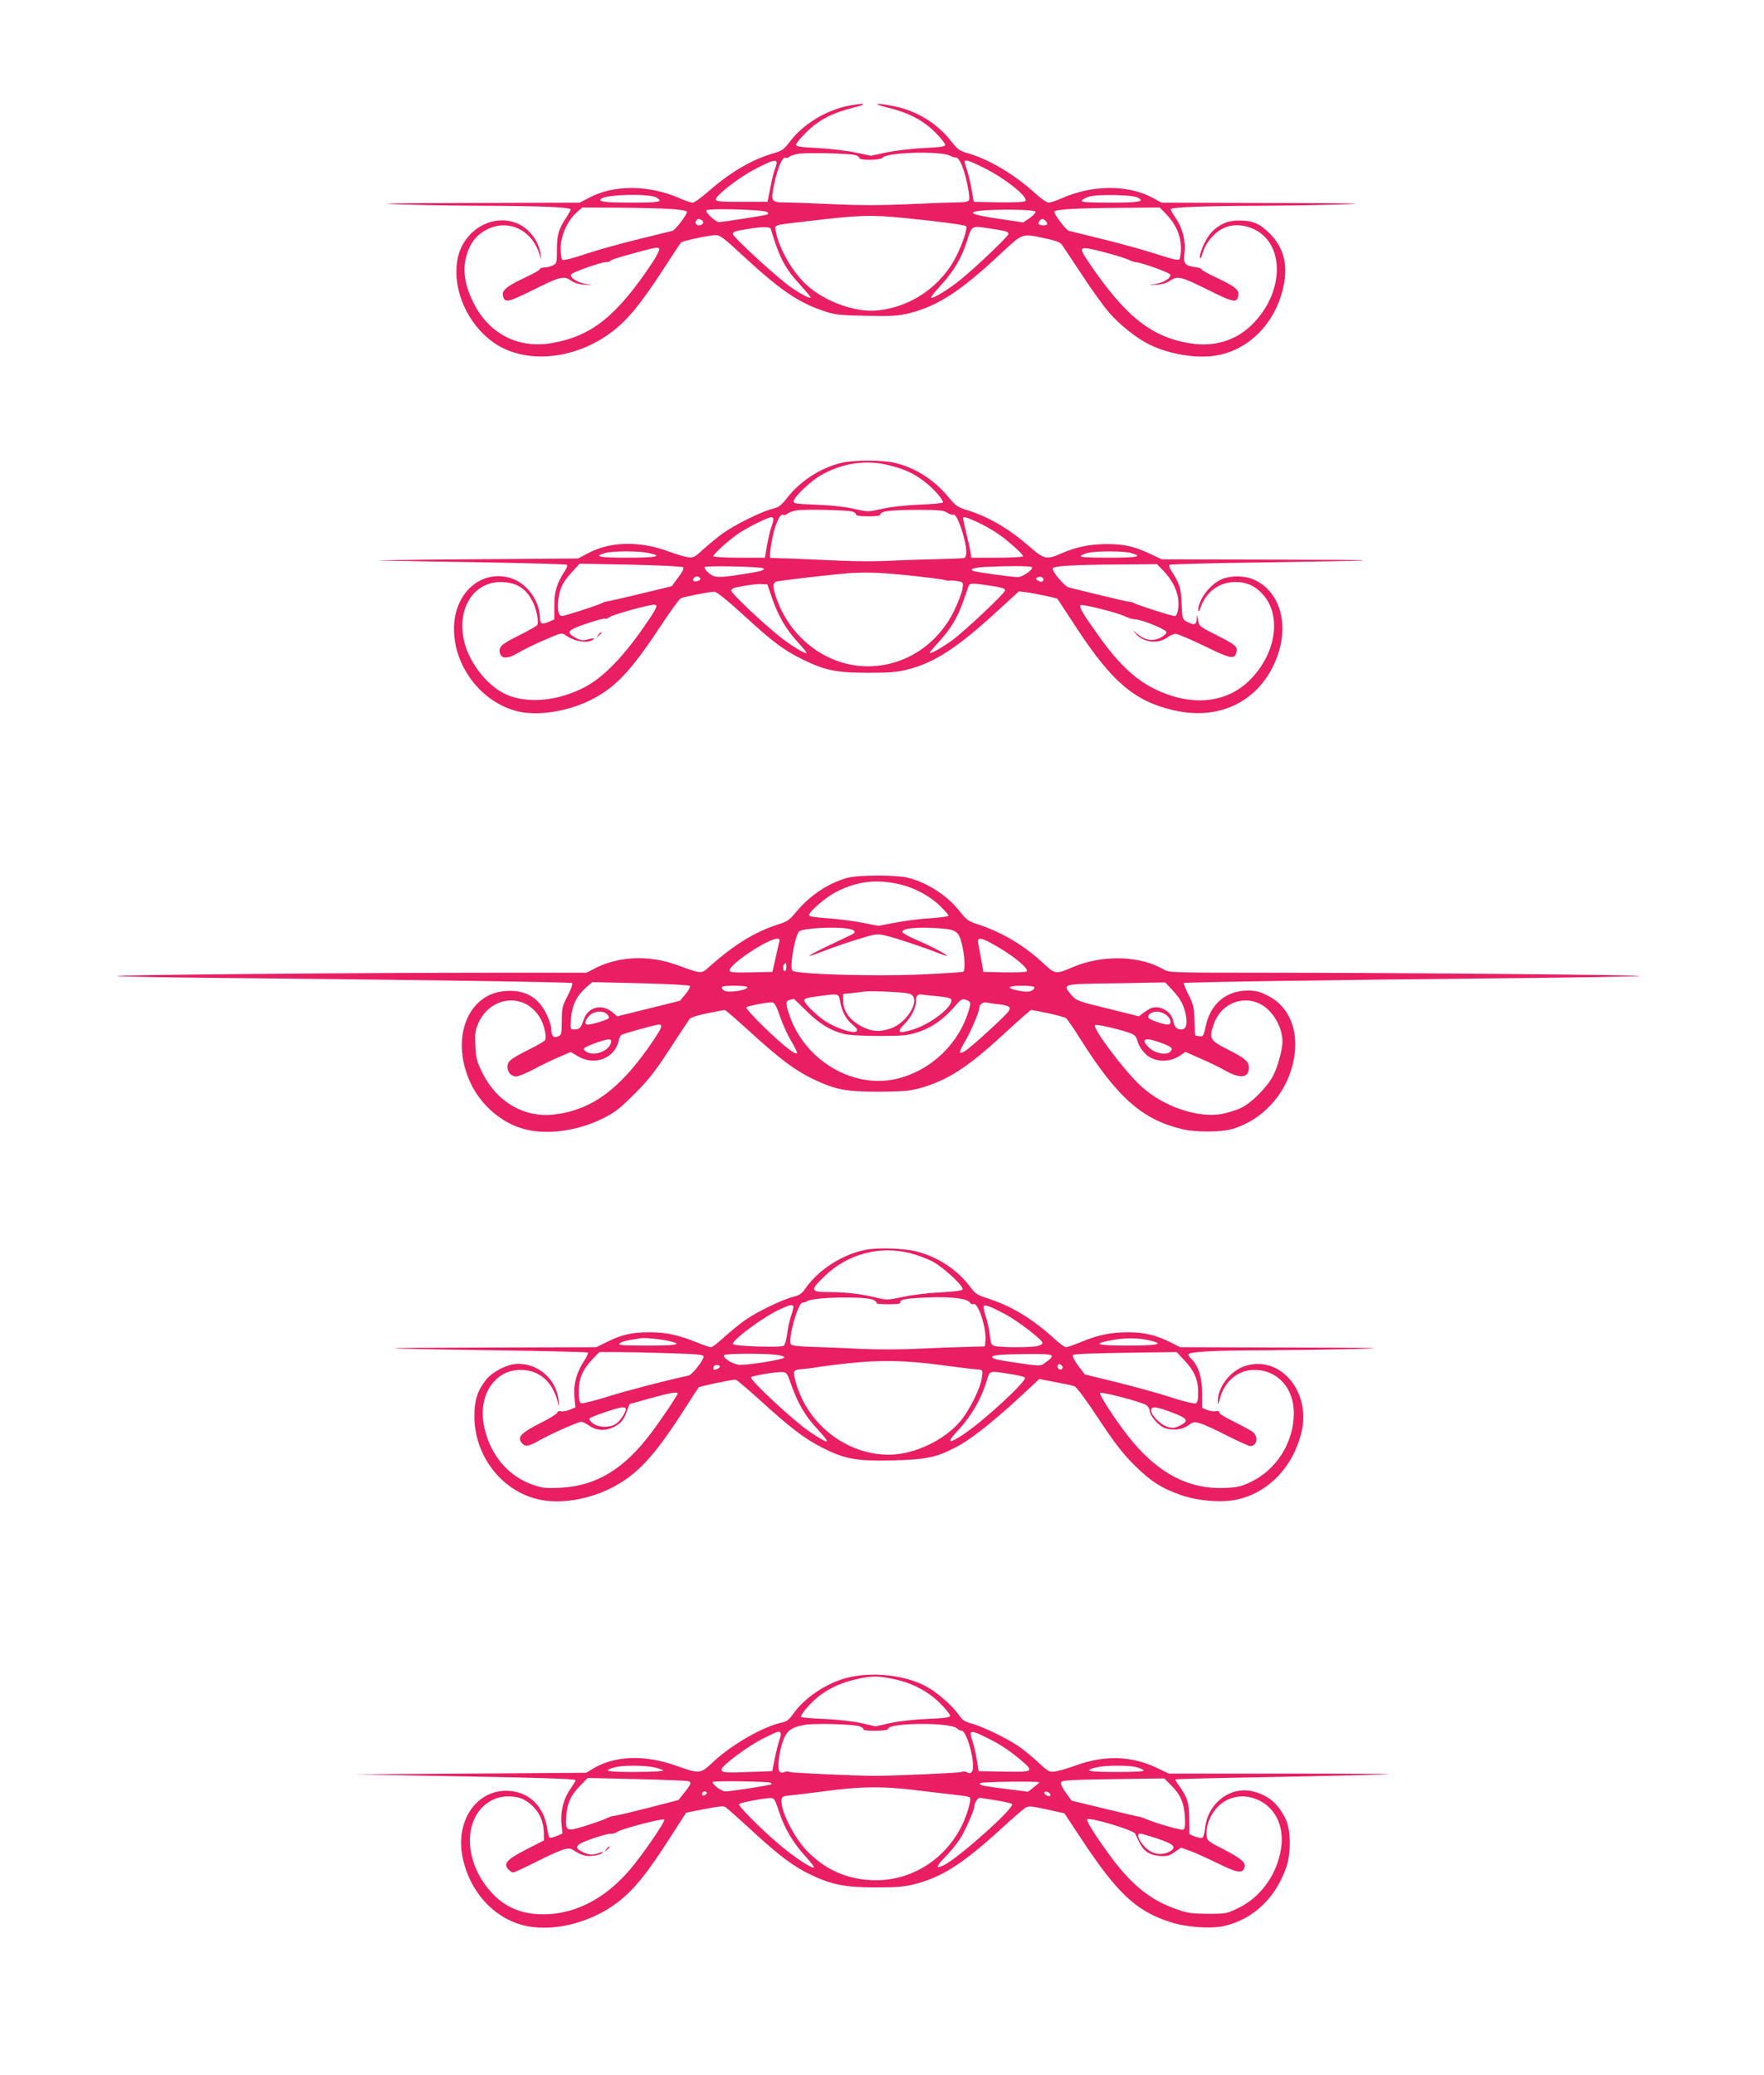
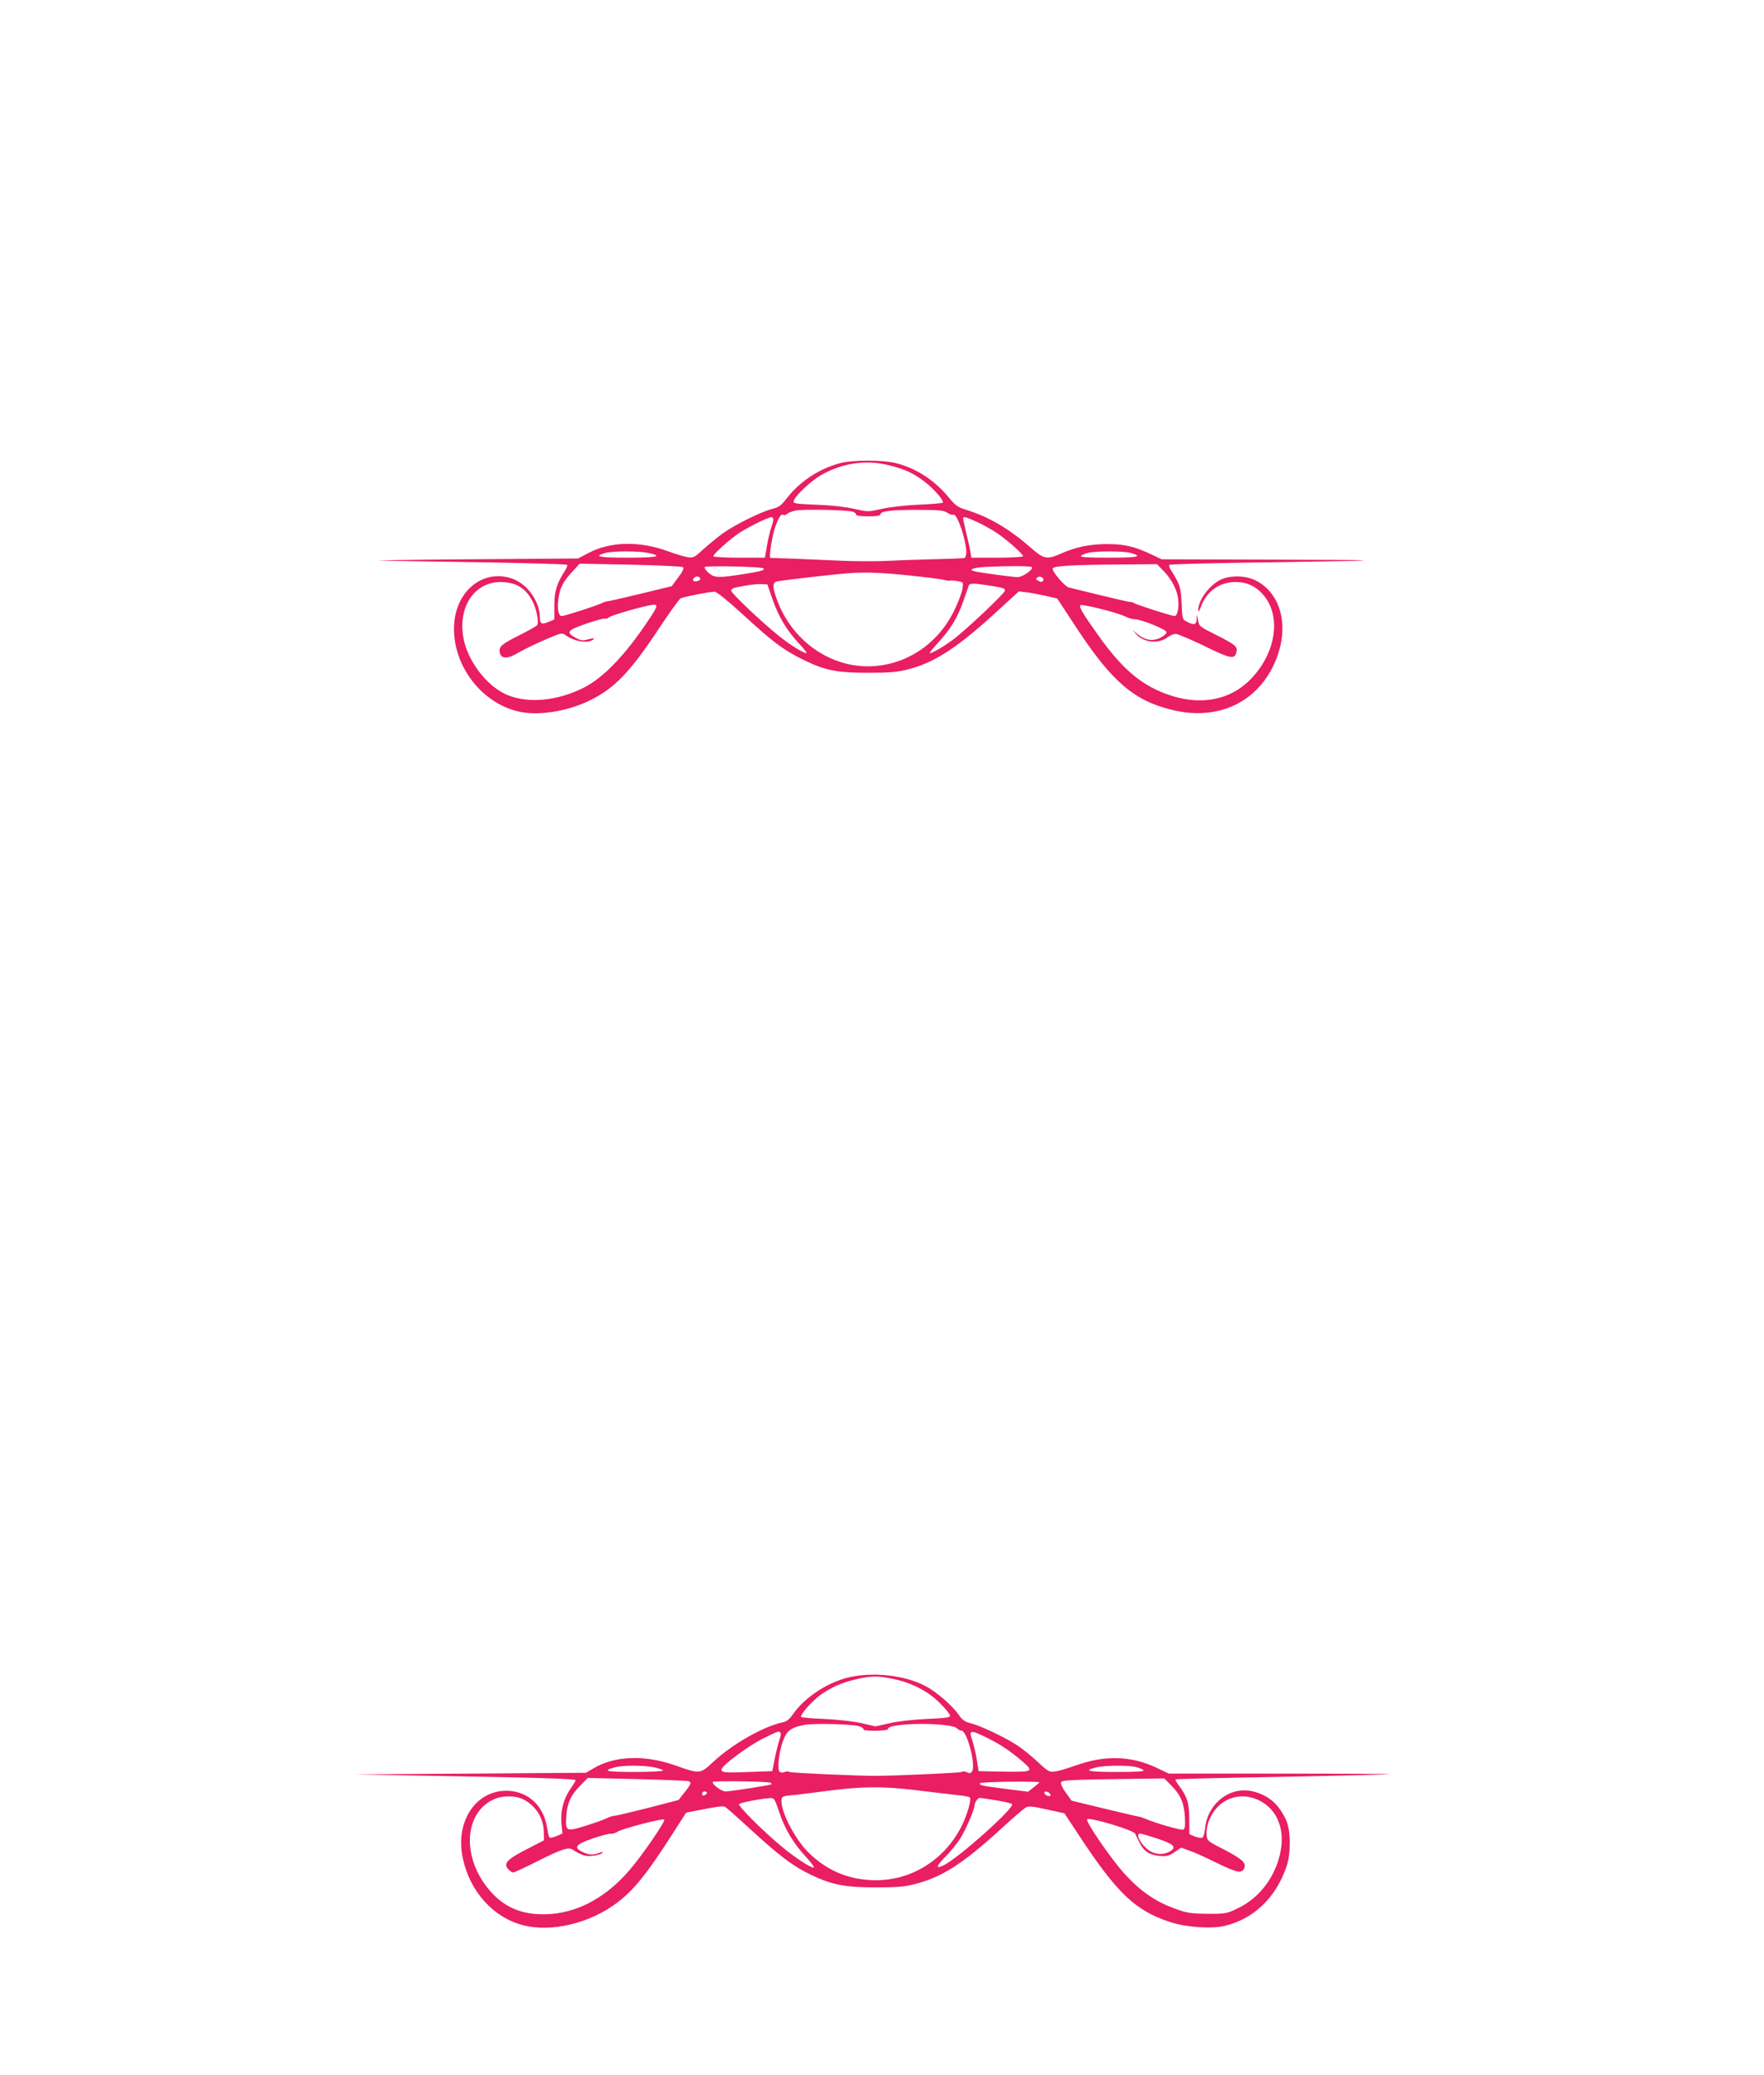
<svg xmlns="http://www.w3.org/2000/svg" version="1.0" width="1088pt" height="1280pt" viewBox="0 0 1088 1280" preserveAspectRatio="xMidYMid meet">
  <g transform="translate(0,1280) scale(0.1,-0.1)" fill="#e91e63" stroke="none">
-     <path d="M5221 12145 c-134 -30 -267 -112 -347 -216 -39 -51 -51 -60 -102 -74 -136 -40 -266 -116 -403 -236 -43 -38 -86 -69 -97 -69 -11 0 -46 12 -78 26 -191 85 -410 86 -563 3 l-55 -29 -670 -2 c-460 -1 -608 -4 -471 -8 110 -4 349 -8 530 -9 365 -1 555 -9 555 -23 0 -5 -13 -28 -28 -51 -46 -68 -57 -106 -57 -197 0 -80 -1 -85 -25 -97 -14 -7 -37 -13 -52 -13 -16 0 -28 -4 -28 -10 0 -5 -33 -24 -72 -43 -122 -56 -160 -84 -156 -114 6 -54 26 -51 179 25 174 87 196 92 240 62 21 -15 49 -24 83 -26 l51 -3 -49 9 c-49 9 -94 40 -83 58 9 13 184 75 213 75 14 0 27 3 29 8 6 8 51 22 203 63 76 20 94 22 98 11 3 -7 -18 -49 -47 -92 -218 -325 -370 -446 -614 -489 -206 -37 -389 56 -484 247 -53 106 -68 196 -47 281 21 83 61 136 126 171 129 67 273 5 324 -141 l16 -47 -6 40 c-8 52 -35 103 -76 142 -100 96 -265 82 -365 -31 -54 -62 -78 -130 -78 -226 1 -187 120 -383 283 -465 204 -103 490 -55 698 115 85 69 164 168 290 361 58 90 110 168 114 173 10 10 173 45 215 46 25 0 52 -20 155 -116 235 -218 349 -297 501 -349 78 -27 97 -29 271 -33 165 -3 196 -1 270 17 171 44 310 133 548 355 153 142 138 137 285 106 60 -12 94 -25 103 -37 7 -10 62 -92 122 -183 59 -91 135 -196 168 -235 65 -76 168 -158 247 -198 128 -64 303 -92 427 -68 193 38 346 192 399 402 37 145 11 259 -80 349 -62 62 -106 80 -192 80 -68 0 -124 -26 -170 -77 -35 -39 -75 -131 -67 -155 3 -7 10 9 17 35 16 56 69 121 122 147 57 30 132 27 200 -7 191 -98 176 -405 -30 -596 -94 -88 -220 -125 -355 -107 -250 35 -414 165 -645 508 -63 94 -57 97 101 56 73 -19 142 -41 153 -48 11 -6 32 -13 46 -14 31 -2 189 -59 204 -73 16 -16 -29 -50 -81 -59 l-49 -9 51 3 c34 2 62 11 83 26 44 30 66 25 240 -62 153 -76 173 -79 179 -26 4 32 -25 54 -143 109 -47 22 -85 44 -85 48 0 5 -18 11 -40 14 -62 8 -72 21 -65 82 10 73 -10 156 -51 216 -19 28 -34 54 -34 58 0 13 205 21 555 22 182 1 422 5 535 9 141 4 -6 7 -471 8 l-675 2 -55 30 c-152 82 -372 81 -563 -4 -32 -14 -67 -26 -78 -26 -11 0 -48 25 -81 56 -130 118 -284 210 -418 249 -50 14 -63 23 -104 76 -85 108 -210 185 -347 213 -115 24 -147 17 -41 -8 129 -32 215 -77 291 -152 34 -34 62 -69 62 -77 0 -11 -25 -15 -127 -20 -71 -3 -174 -15 -230 -26 l-101 -22 -99 21 c-54 11 -158 23 -230 27 -106 5 -133 9 -133 20 0 8 28 43 63 77 75 75 161 120 290 152 103 25 68 32 -42 9z m52 -301 c15 -3 27 -12 27 -18 0 -17 132 -15 145 2 26 33 360 42 416 11 13 -7 30 -12 37 -11 7 2 22 -18 33 -44 25 -55 54 -196 46 -217 -4 -12 -24 -15 -81 -16 -41 0 -177 -5 -301 -11 -154 -7 -296 -7 -450 0 -124 6 -259 11 -300 11 -90 1 -92 5 -70 113 20 98 51 170 69 163 7 -3 19 0 25 6 6 6 30 14 53 18 47 9 306 3 351 -7z m-483 -49 c0 -8 -5 -24 -10 -37 -6 -13 -19 -63 -28 -113 l-18 -90 -160 0 c-132 0 -159 2 -159 15 0 25 147 139 248 190 103 53 127 59 127 35z m1270 -26 c133 -64 287 -186 264 -209 -7 -7 -69 -9 -164 -8 l-154 3 -13 74 c-7 41 -19 94 -28 119 -8 25 -15 49 -15 54 0 16 27 8 110 -33z m-2012 -187 c47 -27 20 -32 -157 -32 -166 0 -211 7 -180 26 42 26 292 30 337 6z m2970 -1 c45 -24 9 -31 -169 -31 -139 0 -180 3 -177 12 3 7 22 18 44 25 50 16 270 12 302 -6z m-2884 -70 c59 -3 101 -11 103 -17 4 -13 -72 -114 -90 -118 -7 -2 -100 -25 -207 -51 -107 -26 -255 -67 -329 -92 -86 -29 -137 -41 -143 -35 -6 6 -10 38 -10 72 0 75 43 171 98 219 l35 31 222 -1 c122 -1 267 -4 321 -8z m3061 -34 c58 -61 87 -128 89 -204 0 -34 -4 -67 -10 -73 -7 -7 -49 2 -145 34 -74 24 -222 65 -329 91 -107 26 -200 49 -207 51 -18 4 -94 105 -90 118 5 15 128 22 416 24 l234 2 42 -43z m-2463 15 c8 -8 8 -13 -3 -16 -16 -6 -274 -46 -295 -46 -20 0 -85 61 -78 72 9 15 361 5 376 -10z m1655 2 c2 -6 -14 -23 -36 -39 l-40 -27 -148 22 c-141 21 -184 33 -152 44 48 17 370 17 376 0z m-806 -39 c203 -20 370 -42 377 -50 11 -10 -17 -98 -57 -180 -93 -189 -281 -320 -491 -340 -132 -13 -316 52 -429 152 -89 78 -176 227 -196 336 -8 42 -22 37 190 62 329 39 392 41 606 20z m-1252 -14 c18 -11 5 -31 -20 -31 -18 0 -26 20 -12 33 8 9 15 9 32 -2z m2119 -3 c18 -18 14 -28 -11 -28 -30 0 -40 10 -26 27 14 16 22 16 37 1z m-1694 -50 c53 -178 88 -245 184 -348 34 -38 62 -71 62 -74 0 -12 -56 17 -123 63 -83 58 -357 309 -357 328 0 14 15 18 100 32 83 13 130 13 134 -1z m1356 2 c96 -15 110 -19 110 -33 0 -14 -201 -206 -299 -285 -73 -59 -169 -117 -178 -108 -3 3 23 36 58 74 81 88 130 170 164 278 30 95 25 92 145 74z" />
    <path d="M5189 9945 c-129 -32 -250 -110 -332 -213 -39 -51 -53 -61 -94 -71 -68 -17 -237 -101 -308 -153 -33 -25 -86 -68 -118 -97 -52 -48 -60 -53 -95 -48 -20 3 -74 19 -120 36 -176 65 -358 62 -494 -11 l-63 -33 -685 -5 c-377 -3 -613 -7 -525 -8 88 -2 380 -7 648 -11 268 -5 491 -11 494 -15 4 -4 -1 -19 -11 -34 -52 -80 -67 -130 -67 -217 l0 -86 -35 -15 c-42 -18 -54 -12 -54 25 0 105 -83 217 -183 246 -183 53 -347 -95 -347 -314 0 -240 179 -464 407 -512 123 -25 301 5 438 74 147 74 240 171 412 429 68 104 132 192 141 197 19 10 177 41 209 41 13 0 78 -52 170 -136 191 -176 256 -224 378 -284 135 -66 207 -80 403 -80 125 0 176 4 238 20 169 42 311 135 570 374 l118 108 45 -5 c25 -3 79 -13 119 -22 l73 -17 124 -189 c216 -327 353 -443 589 -499 303 -73 562 69 653 358 59 190 0 373 -145 443 -63 31 -160 31 -218 1 -69 -36 -135 -128 -133 -186 0 -14 6 -7 15 19 34 96 115 155 214 155 71 0 126 -26 173 -81 109 -127 79 -349 -70 -509 -141 -153 -354 -182 -580 -80 -134 61 -238 157 -369 341 -97 136 -120 176 -110 186 9 9 229 -46 275 -69 19 -10 47 -18 61 -18 42 -1 195 -63 195 -80 0 -8 -17 -23 -38 -34 -47 -23 -94 -16 -139 21 l-33 27 24 -27 c47 -52 139 -60 194 -17 14 11 36 20 49 20 12 0 92 -34 177 -75 161 -79 186 -84 197 -38 9 34 -6 47 -128 108 -100 50 -103 53 -109 91 -6 38 -6 38 -8 7 -1 -37 -16 -42 -60 -18 -28 14 -29 16 -33 112 -4 99 -10 118 -68 210 -8 12 -11 25 -7 29 3 4 266 11 584 15 807 12 813 15 43 17 l-675 2 -63 30 c-106 50 -167 64 -277 64 -107 -1 -188 -18 -282 -59 -86 -38 -104 -35 -188 39 -133 116 -256 188 -398 232 -49 15 -65 27 -103 73 -91 111 -206 185 -335 216 -79 18 -253 18 -330 0z m295 -15 c99 -25 148 -48 216 -99 57 -43 123 -118 115 -131 -2 -4 -69 -10 -147 -13 -87 -4 -177 -14 -229 -26 -86 -19 -86 -19 -170 0 -50 12 -138 22 -219 25 -162 7 -164 7 -150 34 19 36 108 117 162 148 134 77 281 98 422 62z m-226 -286 c12 -3 22 -11 22 -18 0 -7 26 -11 75 -11 52 0 75 4 75 12 0 20 66 28 230 28 133 0 160 -3 183 -18 15 -10 32 -15 37 -12 22 13 79 -154 80 -231 0 -18 -6 -34 -12 -36 -7 -2 -83 -5 -168 -7 -85 -2 -216 -6 -290 -10 -74 -4 -207 -4 -295 0 -88 4 -223 10 -300 13 -77 2 -142 5 -144 5 -9 2 11 134 29 186 22 64 38 88 52 79 5 -3 16 0 24 7 8 7 32 16 52 20 41 9 315 4 350 -7z m-488 -48 c0 -7 -6 -31 -14 -52 -7 -22 -19 -72 -26 -112 l-12 -72 -159 0 c-87 0 -159 4 -159 9 0 15 105 108 165 147 62 39 172 93 193 94 6 0 12 -6 12 -14z m1255 -15 c35 -16 89 -46 121 -67 63 -42 164 -131 164 -145 0 -5 -72 -9 -160 -9 l-159 0 -6 38 c-3 20 -15 73 -26 117 -10 44 -19 83 -19 88 0 13 19 8 85 -22z m-2025 -192 c93 -20 53 -29 -131 -29 -177 0 -211 7 -136 29 45 13 206 13 267 0z m2972 1 c81 -23 48 -30 -133 -30 -134 0 -180 3 -172 11 6 6 26 15 45 19 49 12 217 11 260 0z m-2759 -89 c7 -7 -4 -29 -30 -63 l-40 -54 -194 -47 c-107 -26 -200 -47 -207 -47 -7 0 -20 -5 -30 -10 -21 -13 -230 -80 -247 -80 -28 0 -32 81 -10 158 11 35 32 69 68 108 l52 57 314 -6 c181 -4 319 -11 324 -16z m2964 -23 c48 -50 80 -110 89 -167 8 -52 -3 -111 -21 -111 -18 0 -237 70 -250 80 -5 4 -17 7 -25 7 -8 0 -91 19 -185 42 -93 23 -180 44 -192 47 -25 5 -106 100 -100 118 5 15 123 22 407 24 l236 2 41 -42z m-2468 16 c11 -11 -18 -19 -122 -35 -157 -25 -180 -24 -216 7 -17 14 -28 31 -25 36 7 10 352 3 363 -8z m1656 7 c8 -15 -59 -61 -88 -61 -27 0 -223 26 -266 36 -42 9 -9 23 64 27 154 7 284 7 290 -2z m-753 -51 c106 -11 202 -24 213 -27 11 -4 26 -6 34 -4 8 1 30 0 49 -4 34 -6 34 -7 28 -48 -3 -23 -27 -84 -52 -136 -104 -211 -307 -341 -532 -341 -242 0 -466 162 -557 403 -32 85 -32 115 -2 121 24 5 250 32 382 45 136 14 237 12 437 -9z m-1292 -20 c0 -11 -30 -21 -41 -14 -15 9 10 34 27 27 8 -3 14 -9 14 -13z m2114 -11 c-7 -11 -15 -11 -34 1 -13 9 -13 11 0 19 16 11 43 -5 34 -20z m-3256 -24 c49 -21 79 -51 107 -105 25 -50 40 -128 28 -146 -4 -6 -53 -34 -109 -62 -110 -55 -127 -70 -122 -104 6 -42 46 -45 108 -8 30 18 104 55 165 81 101 44 111 47 130 33 58 -43 147 -56 177 -26 6 6 -8 5 -32 -1 -35 -10 -46 -9 -78 8 -64 35 -54 47 64 88 58 20 110 34 116 31 5 -3 17 1 26 9 16 14 241 77 275 77 26 0 21 -15 -35 -98 -143 -214 -277 -354 -400 -415 -157 -79 -332 -97 -461 -47 -118 45 -235 186 -272 325 -52 202 50 374 223 375 29 0 69 -7 90 -15z m1586 -90 c38 -108 86 -190 160 -270 30 -32 53 -61 51 -63 -8 -8 -106 52 -173 107 -110 89 -292 262 -292 277 0 8 10 16 23 19 67 15 126 23 161 22 l39 -2 31 -90z m1326 85 c98 -15 112 -20 108 -34 -4 -19 -248 -249 -322 -303 -62 -46 -135 -87 -142 -81 -2 2 23 32 55 67 74 80 117 152 153 254 16 45 31 88 33 95 5 15 29 15 115 2z" />
-     <path d="M3689 8883 c-13 -16 -12 -17 4 -4 9 7 17 15 17 17 0 8 -8 3 -21 -13z" />
-     <path d="M5226 7385 c-117 -32 -231 -108 -317 -212 -40 -49 -54 -58 -115 -77 -136 -44 -259 -119 -409 -250 -64 -57 -45 -57 -220 5 -165 58 -348 50 -489 -21 l-59 -30 -542 0 c-879 0 -2447 -14 -2350 -21 50 -4 412 -10 805 -13 1134 -11 1989 -24 1999 -30 5 -3 -7 -38 -27 -77 -34 -65 -37 -78 -37 -156 0 -80 -2 -87 -23 -96 -29 -13 -42 3 -42 49 0 17 -14 58 -31 92 -51 103 -135 149 -254 139 -240 -19 -342 -311 -205 -583 64 -125 180 -225 308 -264 141 -44 338 -20 502 62 71 35 103 60 191 148 86 85 127 137 217 275 61 94 117 178 124 188 8 11 47 24 112 37 54 11 102 20 106 20 5 0 73 -59 152 -131 188 -171 283 -243 393 -295 139 -66 200 -78 405 -78 148 1 187 4 254 22 164 45 291 126 500 318 65 60 134 122 152 137 l34 28 101 -20 c56 -12 108 -26 115 -32 7 -6 48 -65 90 -132 226 -358 381 -494 626 -552 84 -20 240 -19 309 1 183 54 328 210 374 405 44 187 -16 348 -157 418 -48 25 -74 31 -122 31 -135 -1 -231 -83 -260 -222 -12 -57 -15 -63 -37 -60 -12 1 -25 4 -27 6 -2 3 -4 44 -5 93 -2 80 -6 96 -36 156 -19 37 -32 70 -29 73 6 6 861 19 1998 30 393 4 758 10 810 13 104 7 -1471 21 -2351 21 -529 0 -549 1 -582 20 -145 86 -377 92 -559 15 -107 -46 -109 -46 -185 25 -119 110 -252 189 -403 239 -57 18 -70 28 -107 75 -75 98 -199 180 -320 211 -73 19 -307 19 -377 0z m329 -41 c87 -21 182 -72 242 -131 29 -28 53 -55 53 -61 0 -5 -50 -12 -111 -16 -60 -3 -158 -16 -216 -27 l-106 -20 -102 20 c-55 11 -151 23 -213 27 -77 5 -112 11 -112 19 0 22 105 112 166 143 135 68 251 81 399 46z m-327 -272 c49 -8 57 -22 21 -39 -13 -6 -77 -37 -143 -68 -65 -31 -116 -58 -114 -60 2 -3 44 11 94 31 49 19 141 51 204 70 107 33 118 35 168 24 56 -12 242 -74 330 -109 28 -11 52 -19 52 -17 0 9 -99 61 -184 97 -50 21 -91 44 -91 51 0 20 80 30 192 24 139 -7 154 -15 175 -96 18 -70 23 -166 9 -174 -4 -3 -124 -11 -264 -17 -293 -13 -775 2 -790 24 -18 27 18 227 44 243 31 19 215 29 297 16z m-422 -84 c-4 -13 -11 -45 -17 -73 -6 -27 -14 -63 -18 -80 l-7 -30 -132 -3 c-109 -2 -132 0 -132 12 0 39 233 194 294 196 14 0 17 -5 12 -22z m1338 -23 c112 -64 204 -141 188 -157 -5 -5 -67 -7 -138 -6 l-129 3 -12 70 c-7 39 -16 85 -19 103 -9 45 13 43 110 -13z m-1294 -130 c0 -14 -4 -25 -10 -25 -11 0 -14 33 -3 43 11 11 13 8 13 -18z m-596 -116 c5 -5 -5 -26 -25 -50 l-35 -42 -193 -48 -194 -48 -28 24 c-67 56 -152 35 -179 -45 -17 -51 -25 -60 -59 -60 -23 0 -24 2 -19 69 6 80 35 139 94 191 l37 32 296 -7 c163 -4 300 -11 305 -16z m2979 -28 c49 -53 71 -94 82 -159 9 -55 -1 -82 -29 -82 -29 0 -42 15 -51 57 -12 56 -84 95 -136 74 -13 -6 -35 -20 -49 -30 l-25 -20 -193 48 c-182 44 -194 49 -222 81 -57 67 -53 69 153 73 100 1 237 3 303 5 l121 2 46 -49z m-2623 20 c0 -20 -125 -38 -146 -20 -27 23 -13 29 66 29 44 0 80 -4 80 -9z m1770 0 c0 -21 -31 -33 -72 -26 -105 16 -107 35 -3 35 41 0 75 -4 75 -9z m-773 -40 c80 -21 -3 -177 -114 -215 -62 -21 -109 -20 -163 5 -83 38 -130 98 -130 168 l0 40 53 5 c28 3 66 8 82 10 41 6 238 -4 272 -13z m-425 -48 c10 -62 36 -110 76 -143 26 -22 33 -33 25 -41 -17 -17 -125 18 -191 61 -56 36 -132 111 -132 130 0 12 23 17 115 29 98 12 98 12 107 -36z m601 32 c52 -5 80 -11 84 -20 15 -42 -125 -152 -238 -186 -89 -27 -102 -18 -50 35 44 45 71 100 71 145 0 30 13 42 40 36 8 -2 50 -6 93 -10z m-807 -93 c81 -80 152 -122 235 -141 24 -6 119 -11 210 -11 138 0 178 3 230 20 95 29 170 82 252 178 22 26 33 32 50 26 35 -10 37 -17 22 -67 -63 -211 -239 -375 -451 -423 -267 -59 -559 116 -654 391 -26 75 -25 93 3 98 12 2 22 5 23 6 1 0 37 -34 80 -77z m-1741 49 c45 -20 89 -66 109 -115 18 -43 27 -99 18 -112 -4 -6 -45 -31 -92 -54 -120 -60 -140 -76 -140 -110 0 -35 23 -60 55 -60 12 0 60 20 106 44 46 25 117 59 157 76 l72 31 46 -27 c103 -61 227 -11 251 99 3 15 10 30 15 33 15 9 212 64 230 64 28 0 22 -17 -33 -99 -202 -299 -378 -429 -615 -456 -182 -20 -350 78 -439 258 -34 69 -39 89 -43 166 -4 74 -1 95 18 139 51 118 178 172 285 123z m4530 0 c80 -36 145 -142 145 -235 0 -50 -28 -153 -56 -208 -36 -72 -132 -169 -198 -201 -30 -15 -86 -32 -124 -39 -148 -25 -360 48 -495 173 -100 91 -301 358 -283 376 8 8 169 -30 223 -52 22 -9 33 -22 38 -44 7 -35 46 -86 78 -103 60 -32 133 -26 190 14 l28 20 93 -41 c52 -22 122 -57 156 -76 91 -51 143 -44 143 21 0 37 -25 57 -133 112 -108 55 -114 65 -84 154 40 120 168 180 279 129z m-2955 -78 c15 -45 46 -114 69 -153 24 -39 40 -74 37 -77 -11 -11 -86 48 -203 161 -65 63 -114 118 -110 122 9 10 133 33 161 31 13 -2 25 -23 46 -84z m1353 72 c62 -8 73 -16 59 -41 -14 -25 -243 -234 -274 -250 -37 -19 -36 -6 6 65 35 61 86 180 86 203 0 22 23 39 45 34 11 -2 46 -8 78 -11z m-2419 -61 c9 -8 14 -19 11 -24 -6 -10 -104 -40 -129 -40 -24 0 -19 27 9 55 28 29 85 34 109 9z m3450 -5 c30 -24 35 -59 8 -59 -26 0 -111 30 -118 41 -10 18 18 39 51 39 18 0 44 -9 59 -21z m-3424 -160 c0 -57 -105 -101 -156 -65 -24 18 -19 23 58 52 70 25 98 29 98 13z m3387 -10 c72 -27 80 -34 62 -55 -21 -25 -93 -13 -130 22 -58 55 -30 69 68 33z" />
-     <path d="M5335 5090 c-140 -28 -289 -124 -366 -236 -23 -33 -37 -44 -76 -53 -65 -16 -217 -89 -290 -139 -33 -22 -92 -70 -132 -106 -39 -36 -77 -66 -85 -66 -8 0 -48 13 -89 30 -113 45 -184 61 -282 62 -110 1 -179 -13 -268 -58 l-69 -34 -671 -2 c-771 -2 -766 -5 36 -17 318 -4 580 -11 583 -14 4 -3 -8 -28 -25 -54 -45 -68 -65 -143 -58 -221 l6 -63 -35 -15 c-20 -8 -44 -12 -54 -9 -11 3 -20 0 -23 -9 -4 -9 -51 -38 -106 -65 -112 -57 -139 -83 -117 -116 21 -31 41 -30 109 8 75 43 243 117 262 117 8 0 31 -11 51 -25 45 -31 100 -33 153 -6 42 22 62 47 80 104 7 20 14 37 16 37 2 0 59 16 126 35 113 32 169 42 169 30 0 -10 -97 -155 -161 -240 -169 -227 -341 -331 -564 -342 -85 -4 -110 -2 -164 17 -140 47 -245 158 -292 310 -38 120 -25 234 34 311 45 59 105 89 179 89 113 0 196 -72 228 -197 9 -37 10 -37 5 11 -14 136 -141 239 -275 221 -59 -8 -141 -54 -174 -98 -53 -69 -70 -125 -70 -222 0 -231 149 -439 362 -505 135 -42 318 -19 477 59 159 79 264 190 442 466 53 83 99 153 102 157 6 7 202 48 228 48 6 0 71 -55 145 -122 189 -172 278 -241 388 -297 143 -72 209 -84 438 -79 203 5 262 17 382 78 106 54 264 182 487 393 l33 31 97 -19 c54 -10 108 -21 120 -26 13 -5 73 -85 149 -201 98 -148 148 -213 218 -283 104 -103 169 -145 293 -188 104 -36 249 -47 341 -27 193 42 345 198 398 410 63 251 -124 479 -341 416 -95 -28 -177 -133 -174 -225 0 -18 5 -10 13 22 29 108 112 177 213 177 142 0 243 -111 243 -266 0 -182 -107 -351 -269 -427 -55 -26 -81 -32 -156 -35 -228 -10 -422 95 -599 322 -81 103 -179 256 -171 264 9 9 254 -55 283 -74 12 -8 22 -22 22 -32 0 -30 47 -88 86 -107 47 -22 115 -16 156 15 28 20 34 21 71 10 22 -6 97 -40 166 -76 70 -35 134 -64 142 -64 42 0 52 58 16 87 -13 10 -65 38 -115 63 -51 24 -92 50 -92 57 0 9 -8 12 -22 8 -13 -2 -36 1 -53 8 l-30 13 0 90 c0 95 -25 173 -66 210 -10 9 -19 22 -19 29 0 17 140 25 480 26 157 1 407 5 555 8 214 6 129 8 -408 9 l-678 2 -57 29 c-89 45 -165 63 -261 63 -108 0 -184 -15 -289 -58 -45 -19 -89 -34 -97 -34 -8 0 -43 25 -77 57 -138 124 -261 197 -406 244 -65 21 -78 29 -108 71 -77 104 -198 184 -329 218 -82 21 -240 26 -320 10z m279 -20 c43 -11 105 -34 139 -52 66 -35 191 -151 184 -171 -2 -8 -47 -14 -138 -19 -74 -3 -177 -16 -231 -28 -90 -19 -101 -20 -155 -6 -95 24 -196 36 -297 36 -120 0 -123 9 -28 100 140 135 338 188 526 140z m-225 -289 c12 -7 20 -15 17 -19 -2 -4 31 -7 74 -7 54 0 76 3 73 11 -7 18 32 25 172 31 140 6 244 -7 257 -32 5 -8 15 -12 23 -9 28 11 81 -152 73 -226 l-3 -35 -105 -3 c-58 -1 -193 -6 -300 -11 -115 -6 -265 -6 -365 -1 -93 5 -225 10 -293 12 -78 2 -127 7 -133 15 -22 26 42 258 71 258 8 0 21 4 28 9 42 26 364 32 411 7z m-496 -37 c3 -3 -3 -29 -13 -58 -10 -29 -21 -80 -25 -114 -4 -33 -13 -66 -21 -73 -16 -13 -314 -3 -314 11 0 28 193 170 293 215 55 25 70 29 80 19z m1297 -45 c83 -43 240 -163 240 -183 0 -8 -17 -16 -37 -20 -49 -8 -211 -8 -251 0 -28 6 -30 9 -37 68 -3 33 -15 86 -25 116 -10 30 -16 58 -13 63 7 11 37 1 123 -44z m-2067 -170 c93 -21 58 -29 -130 -29 -165 1 -186 2 -169 15 10 8 39 17 65 20 25 4 53 8 61 10 22 5 117 -4 173 -16z m2980 0 c78 -20 35 -29 -143 -29 -184 0 -225 9 -127 29 102 21 186 21 270 0z m-2975 -76 c167 -5 212 -9 212 -20 0 -23 -71 -113 -93 -118 -124 -26 -386 -94 -503 -131 -80 -25 -153 -43 -160 -40 -10 4 -14 25 -14 73 0 80 23 135 85 200 l42 43 110 0 c60 0 205 -3 321 -7z m3176 -43 c63 -67 86 -120 86 -198 0 -49 -4 -64 -16 -69 -9 -3 -80 14 -158 40 -77 25 -228 66 -333 92 l-192 47 -42 55 c-23 32 -37 59 -32 64 8 8 112 12 479 17 l161 2 47 -50z m-2525 34 c38 -4 60 -11 58 -18 -4 -11 -199 -44 -270 -45 -40 -1 -112 42 -101 60 6 10 222 12 313 3z m1706 -5 c7 -10 -6 -23 -50 -53 -17 -12 -39 -11 -145 5 -154 23 -170 27 -170 39 0 12 54 16 222 18 88 1 139 -2 143 -9z m-680 -59 c151 -20 190 -25 234 -28 22 -2 23 -5 17 -49 -8 -64 -73 -195 -129 -265 -99 -120 -282 -208 -437 -211 -275 -4 -527 199 -589 476 -10 44 -6 48 57 53 26 2 58 6 72 9 14 3 102 15 195 25 199 22 352 20 580 -10z m745 -24 c-13 -13 -35 7 -25 24 5 8 11 8 21 -1 10 -8 12 -15 4 -23z m-2110 15 c0 -5 -7 -12 -16 -15 -22 -9 -24 -8 -24 9 0 8 9 15 20 15 11 0 20 -4 20 -9z m440 -112 c40 -113 86 -193 157 -269 95 -103 85 -107 -47 -19 -92 62 -371 321 -358 334 9 9 157 34 192 32 28 -2 32 -8 56 -78z m1343 67 c48 -7 92 -17 98 -23 18 -18 -259 -273 -385 -355 -83 -54 -98 -48 -40 15 93 98 152 198 190 320 20 65 12 62 137 43z m-2363 -216 c0 -21 -30 -69 -56 -89 -37 -29 -111 -29 -148 0 -16 12 -24 25 -19 30 13 13 174 67 201 68 12 1 22 -4 22 -9z m3370 -23 c96 -36 105 -52 47 -81 -33 -16 -45 -17 -77 -7 -42 13 -100 71 -100 101 0 28 29 25 130 -13z" />
    <path d="M5221 2450 c-128 -34 -262 -125 -331 -225 -20 -29 -39 -44 -59 -48 -119 -24 -315 -135 -433 -246 -79 -74 -83 -74 -229 -22 -191 68 -376 62 -509 -17 l-45 -27 -715 -5 -715 -5 430 -8 c718 -12 935 -19 935 -28 0 -5 -14 -28 -30 -51 -43 -60 -64 -138 -57 -215 l6 -63 -35 -15 c-20 -8 -40 -13 -44 -10 -4 2 -10 25 -14 51 -19 144 -117 236 -251 238 -192 1 -318 -191 -271 -414 43 -206 187 -367 371 -415 176 -46 413 11 582 139 102 77 185 180 337 418 l88 137 51 10 c147 29 176 33 190 25 9 -5 79 -67 157 -139 182 -167 264 -228 375 -281 130 -61 209 -76 400 -76 129 0 175 4 240 21 166 43 292 124 525 336 72 66 141 126 154 134 20 12 37 11 132 -10 l109 -24 100 -151 c226 -343 340 -450 550 -519 98 -33 254 -44 336 -25 181 42 320 175 385 370 27 81 25 220 -3 282 -46 100 -108 154 -205 178 -139 35 -279 -73 -295 -226 -3 -31 -11 -58 -18 -60 -7 -3 -27 1 -46 8 l-33 14 -1 95 c0 98 -12 136 -68 211 -11 15 -19 30 -16 32 2 3 299 10 659 16 360 7 657 14 659 16 2 2 -303 4 -678 4 l-682 0 -76 36 c-156 74 -320 79 -501 13 -48 -17 -104 -34 -125 -36 -34 -5 -42 -1 -102 55 -36 34 -92 80 -126 103 -75 50 -227 123 -291 139 -37 10 -53 20 -74 52 -41 58 -136 141 -204 177 -132 70 -333 91 -489 51z m287 -6 c114 -23 215 -75 290 -150 34 -34 62 -69 62 -77 0 -11 -27 -15 -142 -20 -88 -4 -177 -14 -230 -26 l-88 -20 -87 20 c-52 12 -146 22 -230 26 -79 3 -143 9 -143 13 0 20 67 95 119 134 68 49 139 80 231 100 86 19 126 19 218 0z m-205 -293 c16 -6 26 -15 23 -19 -3 -5 30 -8 74 -8 43 1 78 5 77 10 -8 41 395 44 428 3 6 -6 17 -12 25 -12 35 0 91 -216 65 -252 -9 -12 -16 -13 -31 -5 -10 6 -25 7 -34 2 -12 -6 -390 -23 -530 -24 -119 0 -517 18 -530 24 -8 5 -22 4 -30 0 -9 -5 -22 -5 -30 0 -18 11 -7 119 20 193 23 62 50 82 130 97 58 12 307 5 343 -9z m-489 -40 c4 -5 1 -22 -5 -38 -6 -15 -19 -66 -29 -113 l-17 -85 -139 -5 c-151 -6 -174 -4 -174 15 0 23 161 143 254 190 97 48 102 50 110 36z m1281 -34 c73 -36 133 -76 203 -135 82 -70 77 -73 -105 -70 l-157 3 -12 75 c-7 41 -20 94 -28 117 -22 64 -10 65 99 10z m-2062 -178 c31 -7 57 -16 57 -20 0 -5 -80 -9 -177 -9 -174 0 -201 6 -123 28 49 14 176 14 243 1z m2971 2 c21 -5 43 -14 49 -20 8 -8 -40 -11 -168 -11 -177 0 -209 8 -120 29 52 12 190 13 239 2z m-2761 -87 c24 -7 22 -16 -21 -70 l-37 -47 -185 -48 c-102 -26 -195 -48 -207 -49 -12 0 -34 -7 -50 -15 -15 -8 -74 -29 -131 -47 -122 -38 -125 -36 -119 62 5 78 29 130 89 189 l43 44 300 -7 c165 -4 308 -10 318 -12z m2980 -26 c59 -59 80 -109 85 -195 3 -58 1 -74 -11 -79 -14 -5 -179 43 -237 69 -14 6 -32 12 -40 12 -8 1 -104 24 -213 50 l-198 48 -35 49 c-20 26 -33 55 -30 63 5 15 38 17 479 23 l158 2 42 -42z m-2474 16 c8 -2 12 -7 9 -10 -6 -6 -251 -44 -284 -44 -26 0 -90 50 -76 59 11 7 330 3 351 -5z m1661 2 c0 -3 -16 -17 -35 -31 l-34 -27 -133 17 c-151 19 -171 23 -163 36 6 9 365 13 365 5z m-690 -57 c85 -10 177 -21 204 -24 28 -3 53 -8 58 -13 11 -11 -17 -108 -52 -178 -110 -216 -326 -344 -560 -331 -154 8 -282 67 -391 178 -78 81 -159 237 -159 308 0 26 4 30 38 35 20 2 44 5 52 5 8 1 66 8 128 16 287 39 406 40 682 4z m-1360 -8 c0 -5 -7 -11 -15 -15 -9 -3 -15 0 -15 9 0 8 7 15 15 15 8 0 15 -4 15 -9z m2118 -9 c3 -9 -2 -13 -14 -10 -9 1 -19 9 -22 16 -3 9 2 13 14 10 9 -1 19 -9 22 -16z m-3250 -31 c77 -40 124 -115 126 -200 l1 -53 -109 -56 c-119 -61 -143 -87 -111 -122 10 -11 23 -20 30 -20 6 0 68 28 137 63 165 83 203 95 231 77 55 -35 80 -42 124 -37 25 2 50 10 56 16 9 10 5 10 -16 2 -39 -15 -63 -14 -103 5 -59 28 -45 47 60 83 52 18 102 31 113 30 10 -2 29 4 43 13 31 19 278 84 287 74 9 -9 -134 -218 -213 -310 -162 -190 -363 -286 -569 -273 -135 8 -237 65 -321 179 -146 199 -122 450 51 529 53 25 135 24 183 0z m4543 -9 c103 -53 152 -168 129 -302 -26 -155 -125 -292 -258 -357 -75 -37 -78 -38 -191 -38 -101 1 -127 4 -196 29 -154 53 -271 146 -394 310 -88 117 -164 236 -156 244 14 15 284 -66 296 -88 4 -8 16 -33 26 -54 27 -55 62 -78 125 -84 45 -3 59 0 93 24 l40 27 50 -18 c28 -9 105 -44 172 -77 127 -62 156 -67 169 -26 9 29 -20 54 -133 113 -97 49 -98 51 -101 89 -2 22 4 59 14 84 51 135 190 189 315 124z m-2967 -64 c34 -106 91 -201 168 -283 33 -36 54 -65 46 -65 -21 0 -120 66 -197 130 -116 96 -272 253 -263 262 9 9 144 35 193 37 24 1 28 -6 53 -81z m1340 67 c49 -8 93 -18 98 -23 20 -20 -324 -328 -420 -377 -54 -26 -50 -9 10 53 31 31 72 82 91 112 33 53 87 177 87 200 0 19 20 50 33 50 7 0 52 -7 101 -15z m994 -236 c97 -32 118 -50 86 -74 -34 -24 -82 -28 -122 -8 -53 26 -107 113 -70 113 7 0 55 -14 106 -31z" />
-     <path d="M3739 1393 c-13 -16 -12 -17 4 -4 16 13 21 21 13 21 -2 0 -10 -8 -17 -17z" />
  </g>
</svg>